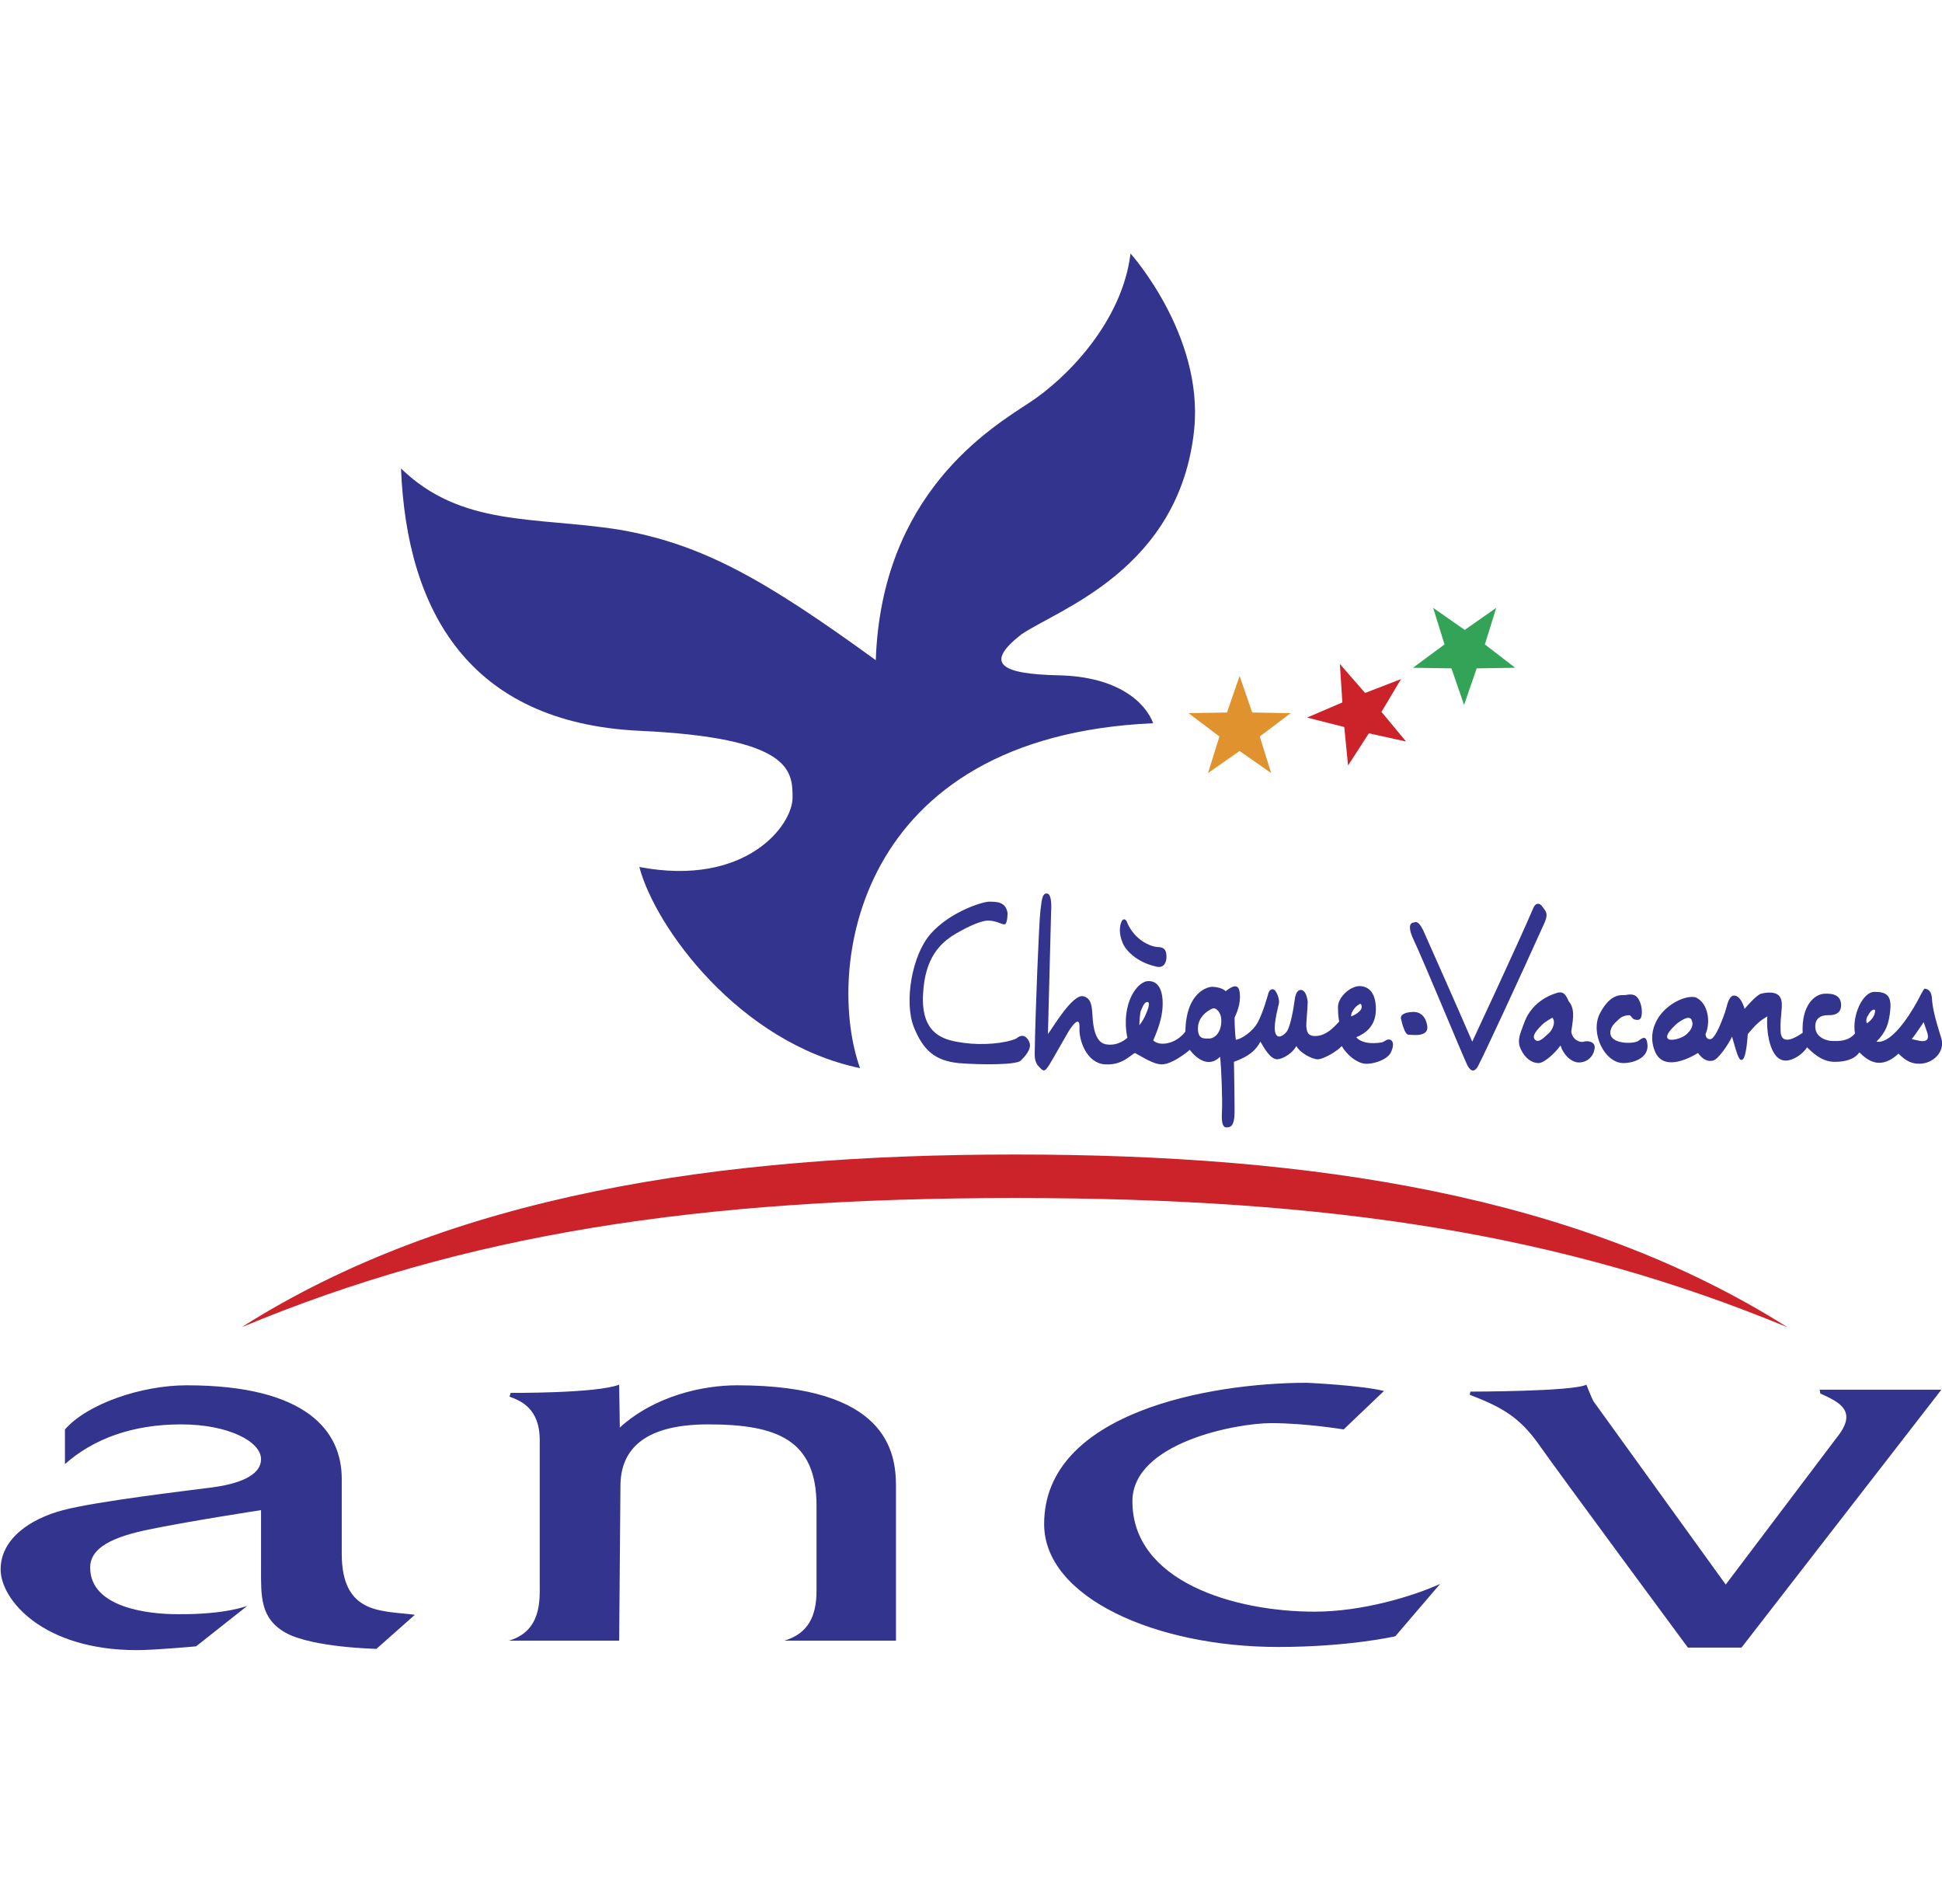
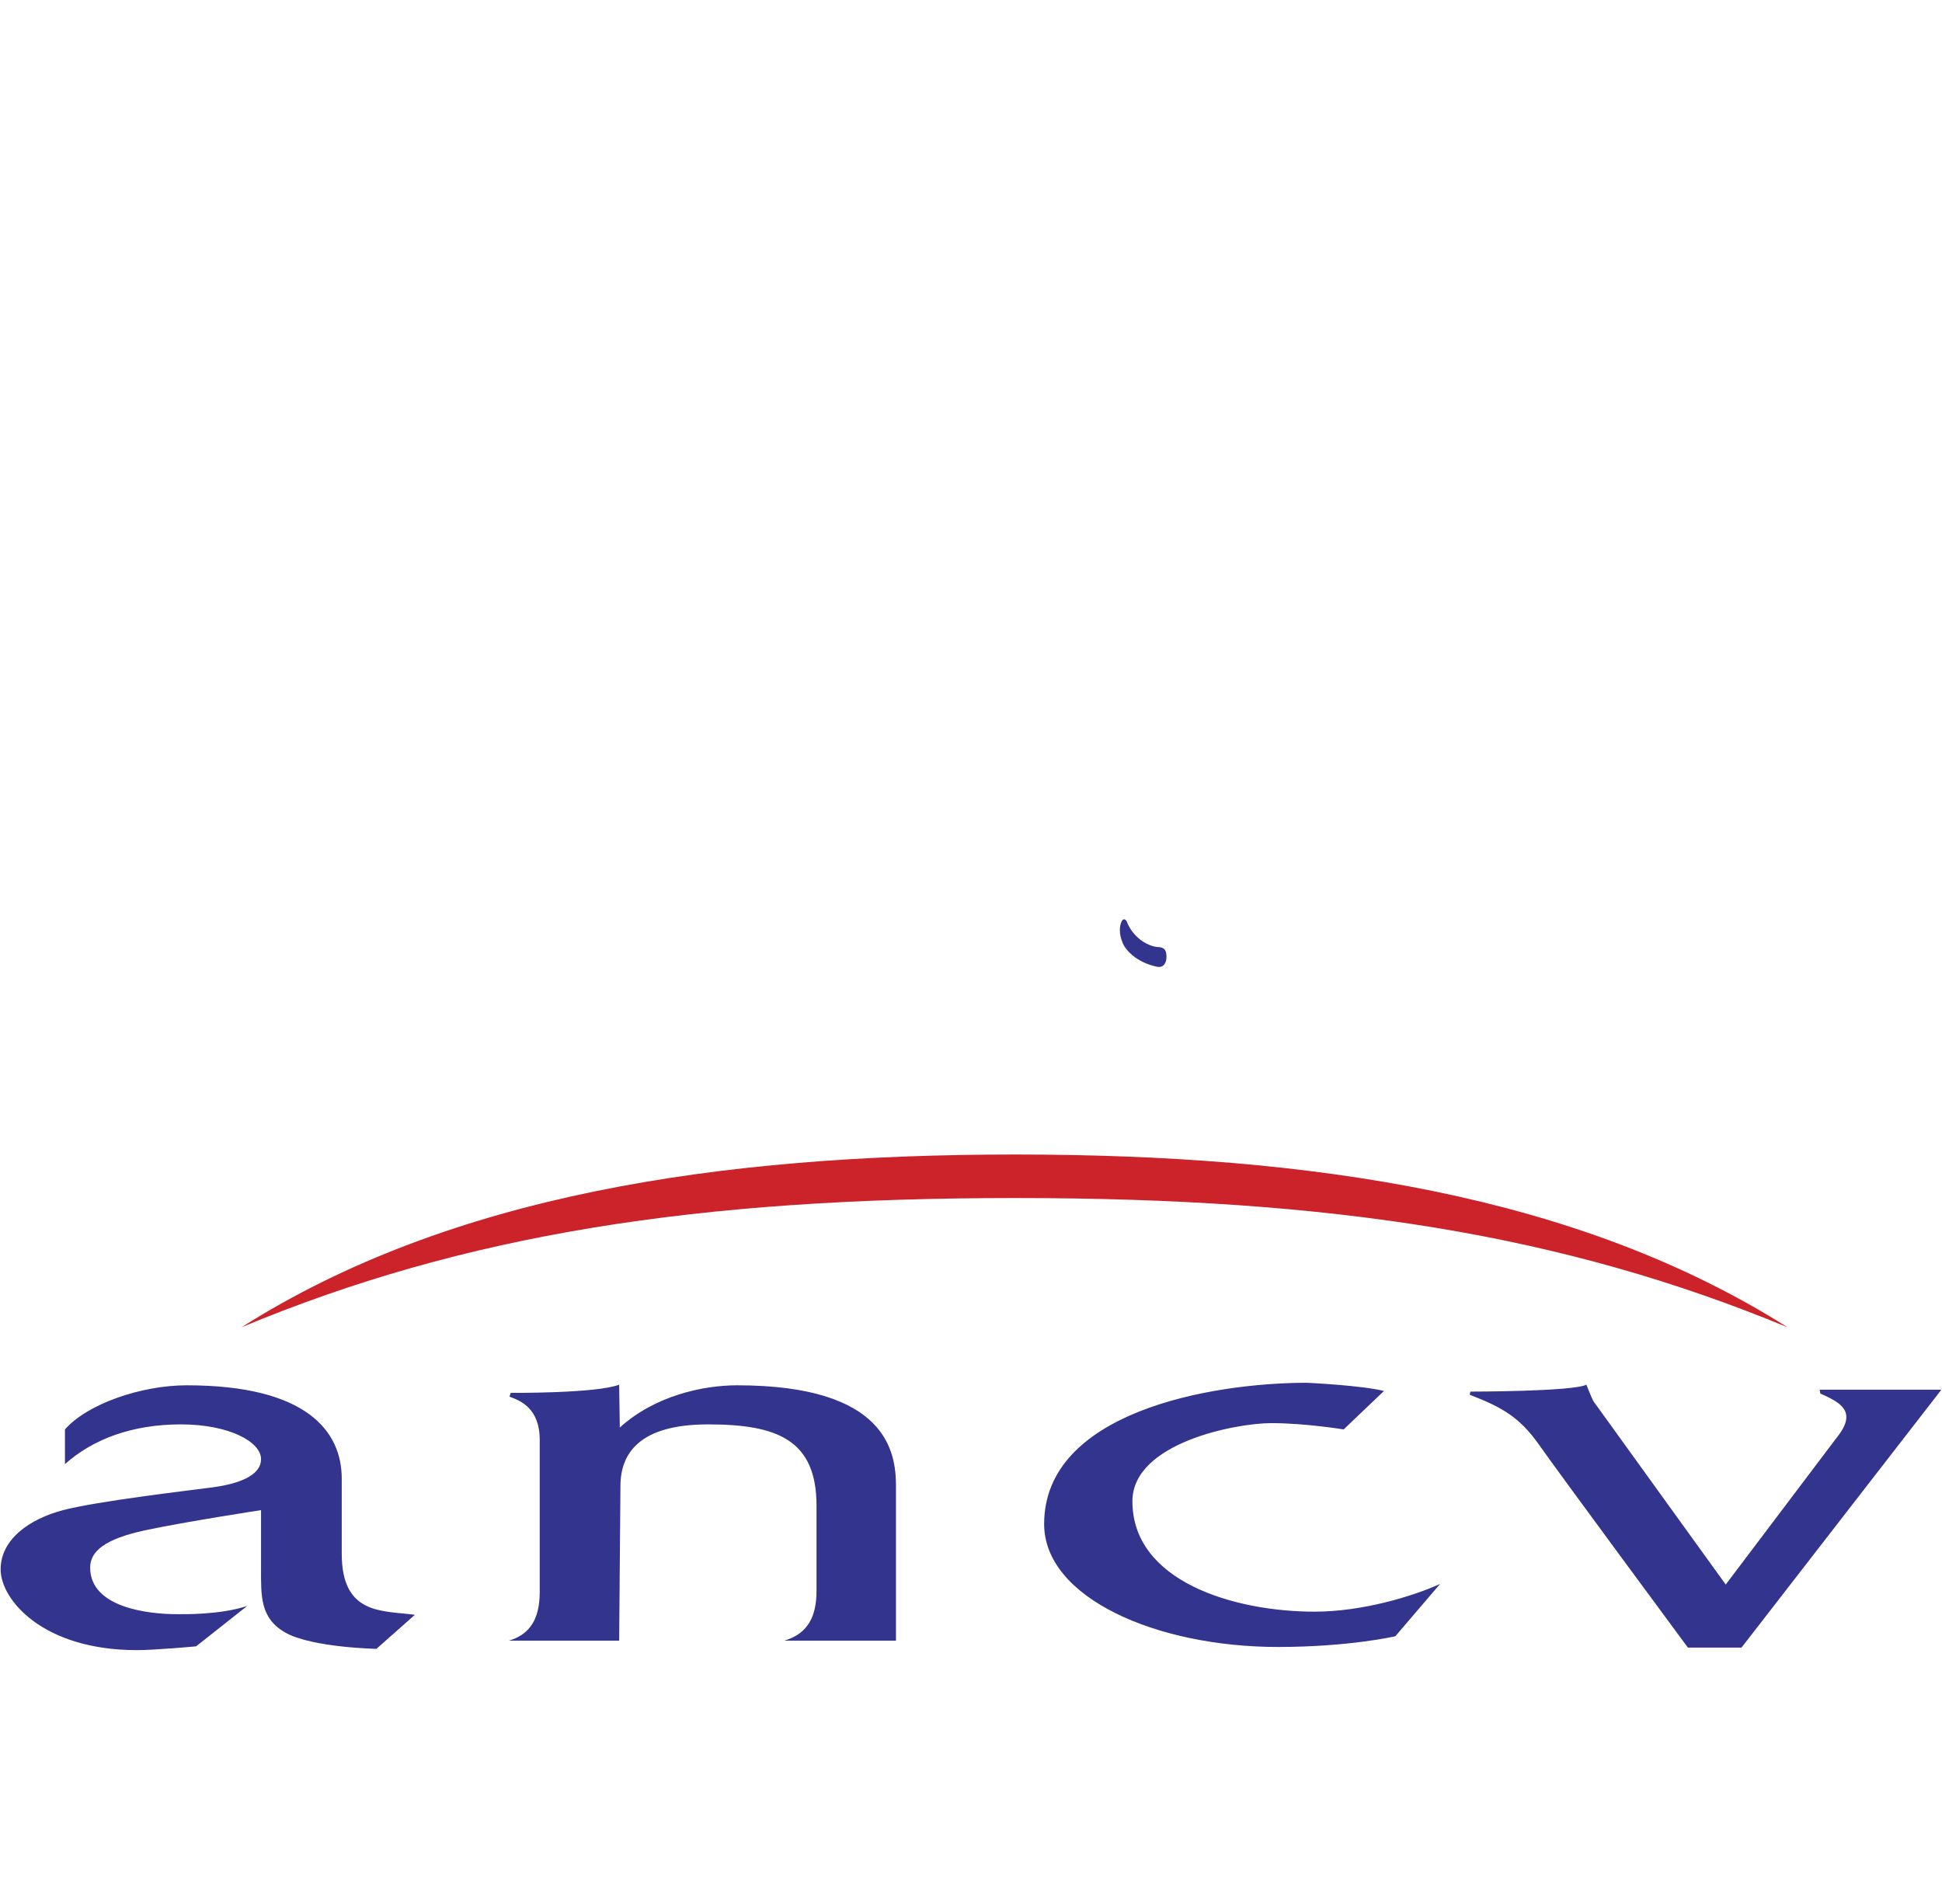
<svg xmlns="http://www.w3.org/2000/svg" version="1.1" id="图层_1" x="0px" y="0px" width="308px" height="302px" viewBox="2192 0 308 302" style="enable-background:new 2192 0 308 302;" xml:space="preserve">
  <style type="text/css">
	.st0{fill:#33348E;}
	.st1{fill:#E0922F;}
	.st2{fill:#CC2229;}
	.st3{fill:#33A457;}
</style>
  <g>
-     <path class="st0" d="M2255.6,74.3c0.9,22.6,10.8,40.3,37.8,41.6c24.1,1.1,24.3,6.3,24.3,10.6c0,4.4-7.4,14.2-24.3,11   c2.5,9.5,15.8,27.9,35,31.9c-5.5-15.4-1.1-52.6,46.5-54.7c-1.3-3.4-5.7-7.4-15-7.6c-9.3-0.2-11.8-1.9-5.9-6.5   c5.9-4,25.1-10.3,27.4-32.5c1.5-15-10.1-27.9-10.1-27.9c-1.3,10.8-10.1,19.8-16.1,23.7c-6.1,4-23.4,14.4-24.3,40.8   c-17.5-12.7-27.4-18.4-40.7-20.7C2276.8,81.9,2265.2,83.6,2255.6,74.3L2255.6,74.3z" />
-     <path class="st1" d="M2386.6,113l2-5.8l2,5.8l6.1,0.1l-4.9,3.7l1.8,5.8l-5-3.5l-5,3.5l1.8-5.8l-4.9-3.7L2386.6,113L2386.6,113z" />
-     <path class="st2" d="M2404.9,111.4l-0.4-6.1l4,4.6l5.7-2.2l-3.1,5.2l3.9,4.7l-5.9-1.3l-3.3,5.1l-0.6-6.1l-5.9-1.5L2404.9,111.4   L2404.9,111.4z" />
-     <path class="st3" d="M2421.1,102.2l-1.8-5.8l5,3.5l5-3.5l-1.8,5.8l4.8,3.7l-6.1,0.1l-2,5.8l-2-5.8l-6.1-0.1L2421.1,102.2   L2421.1,102.2z" />
-     <path class="st0" d="M2353.2,164.7c-1.8,0.8-5.4,1.1-8.3,0.7c-2.8-0.4-6.9-1-6.5-7.8c0.3-5.8,2.8-7.9,4.5-9.1   c1.9-1.2,4.5-2.5,5.8-2.5s2.1,0.6,2.6,0.6c0.5,0,0.5-1.8,0.5-1.8c-0.3-1.8-1.7-1.8-3-1.8c-1.3,0.1-6.2,1.7-9.2,5.1   c-3,3.4-4.2,10.8-2.7,14.7c1.5,3.8,3.4,5.4,7.1,5.8c3.7,0.3,9.2,0.3,9.9-0.4c0.7-0.7,1.7-1.8,1.4-2.8   C2355,164.5,2354.2,163.8,2353.2,164.7L2353.2,164.7z M2412.5,164.9c-0.5-0.2-0.9,0.3-1.3,0.4c-0.4,0.1-3,0.5-4.1-0.8   c1.5-0.6,3-1.8,3.1-4.1c0.1-2.4-0.7-3.8-2.3-4c-1.6-0.2-3.7,1.7-3.7,3.3c0,1.6,0.2,2.3,0.2,2.3c-1,1.1-2.1,2.2-3.6,2.3   c-1.5,0.1-1.5-0.8-1.6-1.3c-0.1-0.5,0.2-3.1,0.2-4.1c-0.1-0.9-0.4-1.9-1.1-1.9s-0.9,1-1,1.8c-0.1,0.8-0.6,4.1-1.3,4.9   s-1.6,1.1-1.8-0.2c-0.2-1.2,0.6-4.2,0.6-4.2c0.2-0.7-0.2-1.7-0.5-2.1c-0.2-0.4-0.8-0.5-1.1,0.2c-0.2,0.7-0.9,3.2-1.7,4.7   c-0.8,1.5-2.6,2.7-3.5,2.8c-0.2-1.5-0.2-3.5-0.2-3.5c0.7-1.5,1-2.8,0.8-4.1c-0.2-1.3-1.1-1-2.2-0.1c-0.7-0.7-2.2-0.7-2.2-0.7   c-0.5,0-4.1,0.7-4.2,7.1c-1.5,2-4.1,2.4-5.1,1.4c1.1-2.5,1.5-4.2,1.5-5.9c0-1.7-0.5-3.5-2.2-3.5c-1.8-0.1-4.5,3.6-3.4,9   c-1.3,1.1-2.6,1.2-3.5,1s-1.6-1.1-1.9-3.1c-0.3-2,0.1-4.1-1.6-4.5c-1.7-0.4-4.9,5.1-5.6,6c0.1-4.2,0.5-19.3,0.5-19.3   c0.1-1.5,0-3-0.7-3c-0.8,0-0.8,1.4-1,2.8c-0.2,1.5-0.8,16-0.9,22.6c0,0.8,0.1,1.5,0.7,2.1c0.6,0.6,0.8,1,1.6-0.3   c0.8-1.3,2.4-4.2,3-5.2c0.6-1,1.9-2.8,1.8-0.7c-0.1,2.1,1.2,5.6,4,5.8c2.8,0.2,4.1-1.5,4.8-1.8c1,0.5,3,1.9,4.4,1.8   c1.5-0.1,3.6-1.7,4.3-2.3c0.9,1.2,2.9,3,4.8,1.1c0.2,1.5,0.4,7,0.3,8.7c-0.1,1.7,0.1,2.5,0.7,2.5c0.6,0,1.3-0.1,1.3-2.5   c0-2.5-0.1-7.9-0.1-7.9c2.5-0.9,3.5-1.9,4.2-3.2c0.7,1.2,1.6,2.8,2.7,2.8c1-0.1,2.4-1,3-2.1c0.6,1.1,2.5,2.1,3.4,2.1   c0.9,0,3.1-1.3,3.8-2.1c0.8,1.4,2.4,2.7,3.7,2.8c1.3,0.1,3.5-0.6,4.1-1.8C2413.1,165.8,2413,165.1,2412.5,164.9L2412.5,164.9z    M2373.8,160.7c-0.2,0.5-0.6,1.3-1.1,1.9c0-0.5,0.1-1.8,0.2-2.2c0.2-0.4,0.5-1.5,1.1-1.5C2374.5,159,2374,160.2,2373.8,160.7   L2373.8,160.7z M2383.8,164.7c-0.8,0-1.9,0.2-1.8-1.8c0.1-2,2.2-3,2.5-3c0.3,0,1.2,0.5,1.2,2   C2385.7,163.8,2384.6,164.7,2383.8,164.7z M2407.8,159.2c0.6,0.8-0.5,1.6-1.5,2C2406.2,160.3,2407.4,159.2,2407.8,159.2z    M2416,160.5c-0.8,0-2,0.3-1.8,1.1c0.2,0.8,0.6,2.5,1.2,2.5c0.6,0,3.5,0.5,2.9-1.7C2417.8,160.2,2416,160.5,2416,160.5L2416,160.5z    M2436.7,143.9c-0.5-0.8-1.2-0.8-1.6,0.3c-2.4,5.6-9.6,21-9.6,21c-2.5-5.8-7.8-17.7-7.8-17.7c-0.4-0.8-0.9-1.5-1.4-1.2   c-0.8,0-0.9,0.9-0.3,2.3c2.1,4.5,7.5,17.7,8.7,20.3c0.5,1,1.2,1.4,1.9-0.2c0.8-1.5,6.1-12.9,10.2-22   C2437.6,145,2437.3,144.7,2436.7,143.9L2436.7,143.9z M2443.2,165.2c-0.5,0.2-1.8-0.2-2-1.6c0.4-2.5,0.5-3.7-0.4-4.8   c-0.5-1.1-0.8-1.5-1.6-1.4c-0.8,0.2-4.2,1.2-5.5,4.9c-0.5,1.5-1.2,2.6-0.5,4.1c0.7,1.5,1.8,2.2,2.8,2.2c1,0,2.8-1.8,3.5-2.8   c0.5,1.6,1.8,2.7,2.9,2.7c1.2,0,2.3-0.8,2.5-2.2C2445.1,165.2,2443.8,165,2443.2,165.2L2443.2,165.2z M2437.6,163.9   c-0.4,0.3-1.4,1.5-2,1.1c-1-0.6,0.5-2,1-2.5c0.5-0.5,1.6-1.1,1.6-1.1C2438.9,162.2,2438,163.6,2437.6,163.9z M2451.8,165.1   c-0.8,0.5-4.4,0.5-4.4-1.3c0-1.1,0.9-1.7,1.4-2.2c0.5-0.5,1.3-0.6,1.6-0.6c0.3,0,0.4,0.6,0.9,0.7c0.5,0.1,1.1,0.2,1.1-1.2   c0-1.6-0.8-2.4-0.8-2.4c-0.5-0.5-1.2-0.4-1.8-0.3c-0.5,0.1-2.3-0.5-4.1,3c-1.5,3.1,0.8,7.8,3.8,7.8c1.4,0,3.8-0.7,3.8-2.7   C2453.2,163.9,2452.4,164.7,2451.8,165.1z M2499.9,164.7c-1-3.2-1.4-4.8-1.5-6.4c-0.1-1.6-1.2-1.5-1.2-1.5s-0.3,0.4-0.8,1.4   s-4,7.5-6.8,7c1.5-1.5,2-2.8,2.2-5.1c0.2-2.2-0.6-2.8-2.5-2.8s-3.6,3.8-3.1,6.6c-1.1,1.3-2.6,1.2-3.5,1.2c-0.9,0-2.8-0.5-2.8-2.3   c0-1.8,1.6-1.8,2.2-1.8s1.9-0.1,1.9-1.6c0-1.5-1.2-1.9-2.7-1.8c-1.5,0.1-3.6,1.8-3.4,6.2c-1.3,0.9-3.5,2.1-3.5-0.4   c-0.1-2.5,0.5-4,0-5.1c-0.5-1.2-2.4-0.9-3.1-0.7c-0.7,0.2-2.2,1.9-2.6,2.4c-0.4-1.3-1-2.2-1.8-2.1c-0.8,0.2-1,1.7-1.3,2.6   c-0.3,0.9-1.5,4.2-2.3,4.3c-0.8,0.1-0.8-0.8-0.8-0.8c0.8-1.8,0.5-4.8-1.5-5.8c-1.2-0.4-3.6,0.5-5.2,2.2s-2.3,4.1-1.3,6.4   c1,2.4,3.8,2,6.8,0.2c0.8,1.1,1.6,1.4,2.4,1.2c0.8-0.2,2.4-2.5,3-3.8c0.7,2.4,1,3.7,1.5,3.7c0.5,0,0.8-1.4,1-4.1   c1-1.2,1.8-2.1,3.1-2.8c-0.2,2,0.3,7,2.9,7c1.2,0,2.7-1,3.4-2.1c1.5,1.5,2.8,2.3,4.4,2.3c1.7,0,3.1-0.4,3.9-1.5   c1.4,1.4,3.4,2.8,6.2,0.2c1.2,1.2,2.1,1.6,3.3,1.6C2498.7,168.7,2500.5,166.7,2499.9,164.7L2499.9,164.7z M2459.4,164.1   c-0.7,0.6-2.5,1.1-2.9,0.6c-0.4-0.5,0.5-1.5,1.5-2.4c1.1-0.8,1.8-1.1,2.2-0.7C2460.8,162.6,2460.1,163.5,2459.4,164.1z    M2488.1,162.3c-0.2-0.4-0.1-0.9,0.2-1.3c0.2-0.4,0.7-1.1,1.1-0.8C2489.4,161.1,2488.8,161.8,2488.1,162.3L2488.1,162.3z    M2497.6,164.9c-0.5,0.5-1.7,0-2.4-0.1c0.5-0.6,1.9-2.7,1.9-2.7C2497.4,163.2,2498.1,164.4,2497.6,164.9L2497.6,164.9z" />
    <path class="st0" d="M2375.4,153.3c1.2,0.3,1.6-0.7,1.6-1.5c0-0.8-0.1-1.6-1.4-1.6c-1.2-0.1-3.6-1.1-4.8-3.8   c-0.1-0.5-0.6-0.9-0.9-0.3c-0.4,0.8-0.4,2.1,0.1,3.3C2370.4,150.6,2372.2,152.6,2375.4,153.3L2375.4,153.3z M2221.6,219.7   c-7.1,0-15.7,2.9-19.3,7v5.5c4.5-4,10.7-6.3,18.4-6.3c7.7,0,12.7,2.8,12.7,5.5c0,2.8-4,4-7.8,4.5c-3.8,0.5-18.3,2.2-23.6,3.6   c-5.3,1.4-9.9,4.6-9.9,9.4c0,4.8,6.7,12.8,21.6,12.8c2.9,0,9.4-0.6,9.4-0.6l8.1-6.4c-4.3,1.4-9.8,1.3-11.1,1.3   c-4.5,0-13.8-1-13.8-7.4c0-2.5,2.2-4.5,8.7-5.9c6.6-1.4,18.4-3.2,18.4-3.2v9.1c0,4.5-0.2,8.1,4,10.4c4.3,2.3,14.3,2.5,14.3,2.5   l6.1-5.4c-5.1-0.7-11.6,0.1-11.6-9.7v-11.9C2246.2,227.1,2240.8,219.7,2221.6,219.7L2221.6,219.7z M2290.2,219.6   c-3.6,1.4-17.2,1.3-17.2,1.3l-0.2,0.6c1.6,0.6,4.8,1.7,4.8,6.9v22.9c0,2.4,0.3,7.4-4.9,8.9h17.5l0.2-24.5c0-5.2,3-9.8,13.9-9.8   s17.2,2.4,17.2,12.9v13.5c0,4.1-1.4,6.8-5.1,7.9h17.7v-24.5c0-5.4-1.4-16-25.2-16c-5.5,0-13.1,1.7-18.6,6.7L2290.2,219.6   L2290.2,219.6z M2411.5,220.6c-3.6-0.9-12.2-1.3-12.2-1.3c-15.4,0-41.7,4.7-41.7,22.4c0,11.7,17.8,19.5,37.1,19.5   c11.3,0,18.6-1.7,18.6-1.7l7.1-8.3c-4.4,2-12.4,4.4-19.9,4.4c-12.8,0-28.9-4.8-28.9-17.5c0-9.3,16.5-12.4,22-12.4   c5.5,0,11.5,1,11.5,1L2411.5,220.6L2411.5,220.6z M2443.6,219.6c-2.1,1.1-18.4,1.1-18.4,1.1l-0.1,0.5c5.2,2,7.9,3.6,10.9,7.8   c3,4.3,23.7,32.3,23.7,32.3h8.5l31.7-40.9h-19.3l0.1,0.6c3.1,1.4,6,2.8,2.6,7l-17.6,23.3l-21-29.1   C2444.3,221.4,2443.6,219.6,2443.6,219.6L2443.6,219.6z" />
    <path class="st2" d="M2353,190c50.4,0,87,5.8,122.5,20.5c-33.2-21-75.5-27.4-122.5-27.4c-47,0-89.6,6.4-122.7,27.4   C2265.8,195.7,2302.6,190,2353,190z" />
  </g>
</svg>